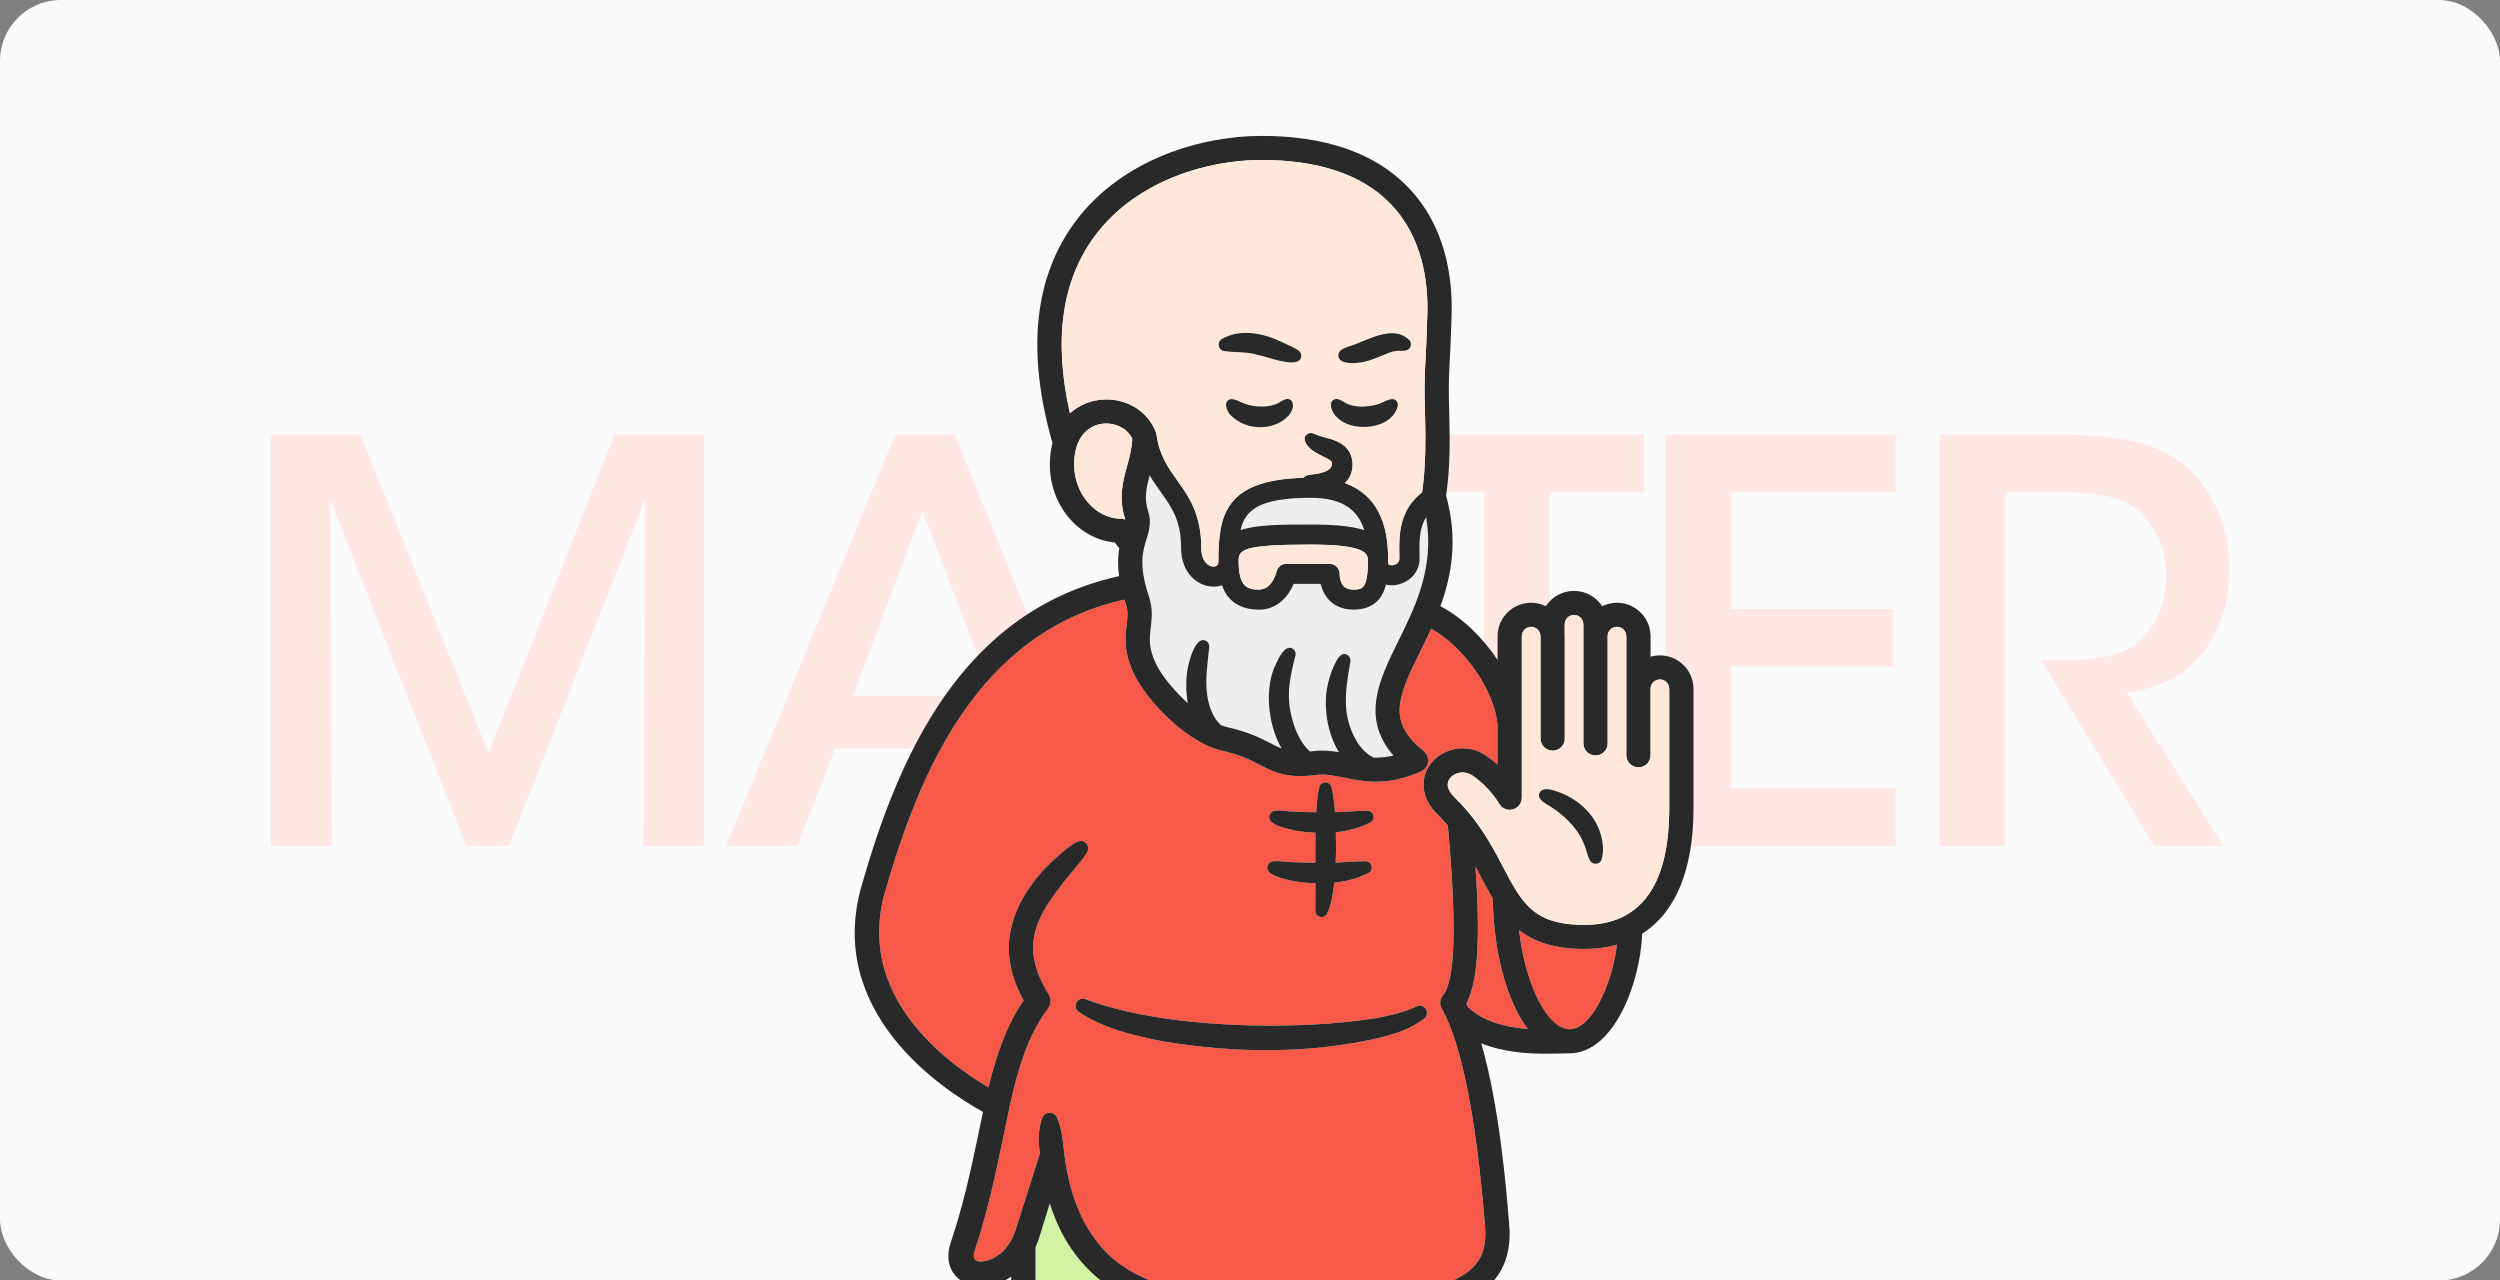
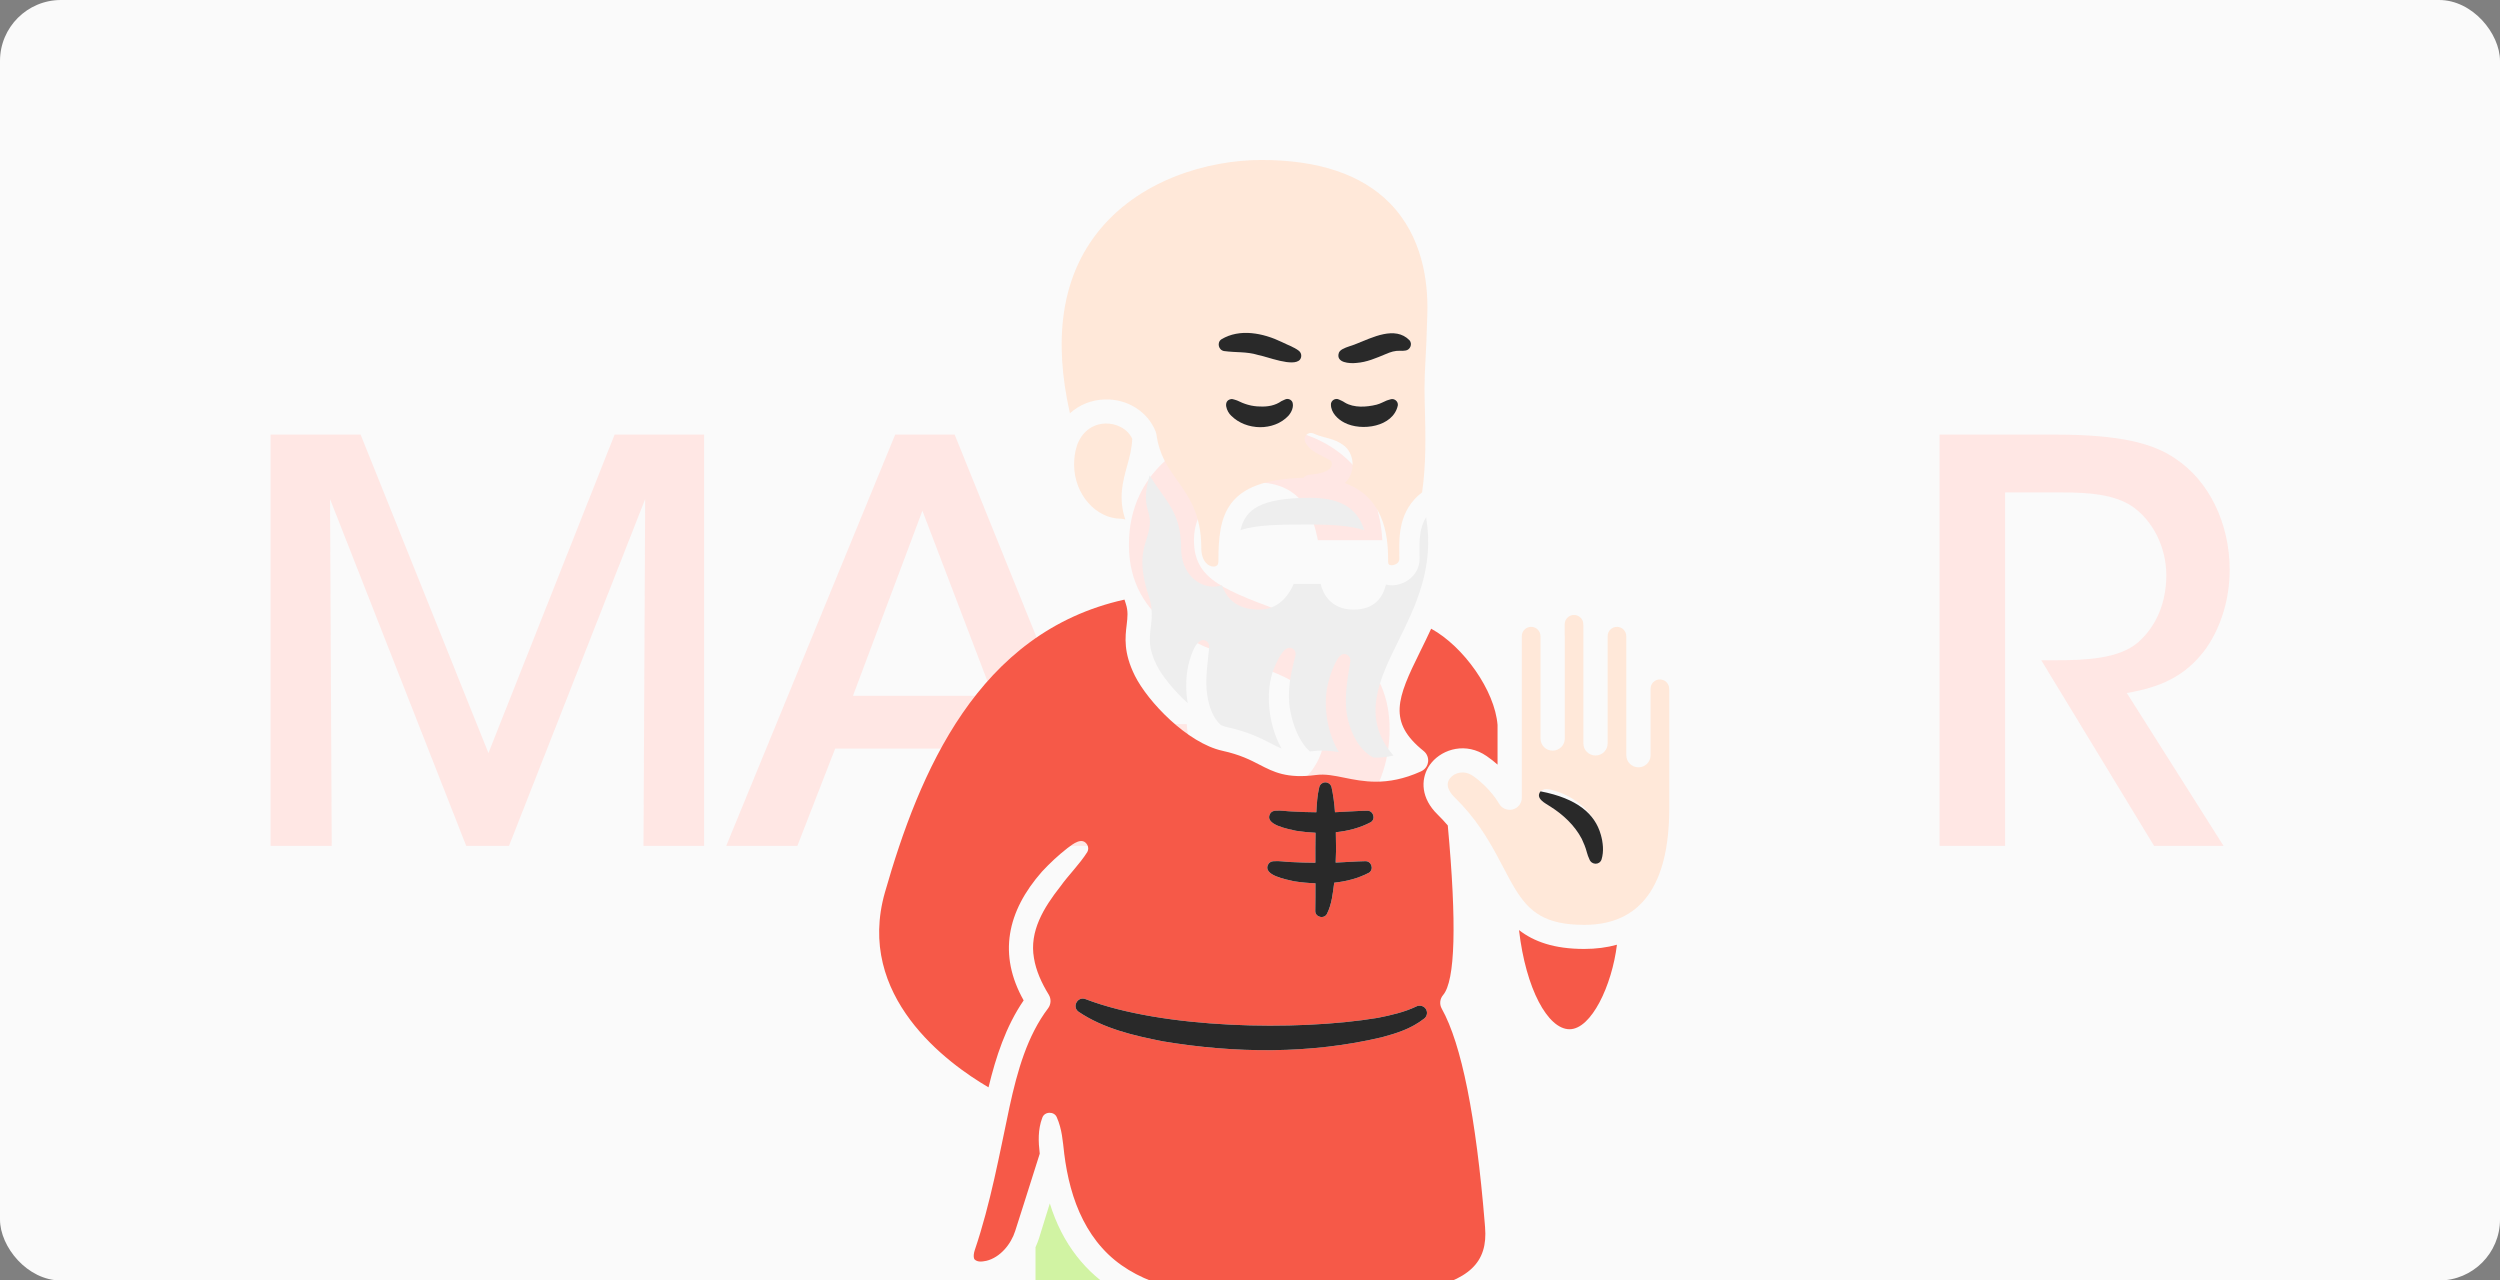
<svg xmlns="http://www.w3.org/2000/svg" width="656" height="336" viewBox="0 0 656 336" fill="none">
  <rect x="0" y="0" width="656" height="336" fill="#808080" stroke="none" />
  <rect width="656" height="336" rx="16" fill="#FAFAFA" />
  <g clip-path="url(#clip0_6986_51800)">
    <path d="M508.938 221.959V114.042H539.417C556.334 114.042 565.084 116.375 570.771 120.313C579.667 126.146 585.063 137.375 585.063 149.479C585.063 157.063 582.875 164.354 578.938 170.042C573.396 177.771 566.396 180.396 558.084 181.854L583.459 221.959H565.229L535.625 173.25H539.417C546.854 173.25 555.896 172.959 561 168.584C565.959 164.209 568.438 157.938 568.438 150.938C568.438 143.646 564.938 136.5 559.25 132.709C554.583 129.792 548.604 129.209 540.875 129.209H526.146V221.959H508.938Z" fill="#FFE7E4" />
-     <path d="M437.031 221.959V114.042H497.406V129.209H454.24V159.834H496.823V174.854H454.24V206.792H497.406V221.959H437.031Z" fill="#FFE7E4" />
-     <path d="M389.401 221.958V129.208H364.609V114.041H431.401V129.208H406.61V221.958H389.401Z" fill="#FFE7E4" />
    <path d="M294.336 190.021H311.399C312.565 206.208 323.94 209.417 329.628 209.417C339.253 209.417 347.565 201.833 347.565 192.208C347.565 180.25 337.357 177.479 323.503 172.375C315.044 169.604 296.232 163.333 296.232 143.062C296.086 122.937 313.294 112 330.211 112C344.065 112 361.42 119.583 362.732 141.75H345.815C344.649 135.917 342.024 126.583 329.628 126.583C320.878 126.583 313.294 132.562 313.294 141.75C313.294 152.25 321.315 154.875 338.669 161.292C352.086 166.979 364.628 173.833 364.628 191.333C364.628 208.833 352.815 224 329.774 224C308.336 224 294.628 210.875 294.336 190.021Z" fill="#FFE7E4" />
    <path d="M219.146 196.438L209.229 221.959H190.562L234.896 114.042H250.5L294.105 221.959H275.438L265.229 196.438H219.146ZM260.563 182.584L242.042 134.021L223.813 182.584H260.563Z" fill="#FFE7E4" />
    <path d="M87.042 221.959H71V114.042H94.625L128.167 197.604L161.271 114.042H184.75V221.959H168.855L169.292 130.959L133.563 221.959H122.334L86.604 130.959L87.042 221.959Z" fill="#FFE7E4" />
    <g clip-path="url(#clip1_6986_51800)">
      <path d="M374.21 135.74C376.459 148.86 371.42 159.105 366.9 168.255C362.02 178.131 356.98 188.313 365.648 198.263C363.749 198.716 362.041 198.842 360.418 198.789C356.853 197.041 354.678 192.809 353.745 189.008C352.471 183.901 353.501 178.647 354.339 173.53C354.413 172.919 354.201 172.298 353.66 171.919C351.93 170.803 350.869 173.003 350.233 174.277C349.225 176.341 348.567 178.594 348.164 180.847C347.358 186.112 348.366 192.503 351.326 197.368C349.183 196.999 346.944 196.789 344.515 197.105C344.239 197.136 343.984 197.168 343.719 197.189C340.822 194.599 339.242 190.176 338.552 186.428C337.64 181.521 338.669 176.783 339.921 172.056C340.048 171.445 339.931 170.803 339.422 170.36C337.279 168.718 335.539 172.698 334.796 174.235C331.826 180.184 332.494 189.745 336.292 196.431C335.369 196.052 334.468 195.588 333.438 195.051C330.839 193.714 327.614 192.04 322.161 190.85C321.577 190.713 320.983 190.513 320.378 190.282C318.299 188.471 317.196 185.27 316.793 182.522C316.145 178.289 316.899 173.993 317.302 169.771C317.334 169.213 317.143 168.665 316.665 168.307C313.758 166.275 311.934 173.73 311.605 175.625C311.159 178.373 311.127 181.511 311.668 184.522C308.04 181.237 304.921 177.362 303.489 174.498C301.314 170.108 301.611 167.602 301.961 164.706C302.237 162.358 302.555 159.705 301.441 156.399C298.714 148.27 299.892 144.511 300.836 141.479C301.505 139.31 302.205 137.067 301.303 134.298C300.168 130.802 300.773 128.043 301.674 124.737C302.597 126.317 303.605 127.717 304.549 129.054C307.435 133.076 309.918 136.551 309.918 143.774C309.918 150.376 314.299 153.935 318.416 153.935C319.211 153.935 319.954 153.798 320.644 153.577C322.118 157.82 325.386 159.968 330.404 159.968C335.422 159.968 338.181 156.262 339.465 153.208H346.53C346.849 154.556 347.496 156.167 348.801 157.515C349.893 158.631 351.877 159.968 355.134 159.968C360.651 159.968 362.815 156.809 363.675 153.408C364.152 153.514 364.651 153.587 365.171 153.587C368.693 153.587 372.502 150.913 372.502 146.585C372.502 146.133 372.491 145.659 372.48 145.175C372.438 142.037 372.396 138.594 374.21 135.74Z" fill="#EEEEEE" />
      <path d="M343.93 130.623C352.726 130.623 356.46 134.182 357.977 139.12C354.518 137.983 349.734 137.635 343.782 137.635C336.058 137.635 329.746 137.657 325.523 139.11C326.712 133.698 330.669 130.623 343.93 130.623Z" fill="#EEEEEE" />
      <path d="M328.007 346.24C327.435 351.873 326.405 363.139 326.405 370.573C326.405 372.911 325.62 374.795 324.018 376.354C321.218 379.049 314.459 382.197 298.089 381.776C294.811 381.692 291.204 381.45 287.756 380.786C287.374 380.628 286.96 380.534 286.525 380.534C278.579 378.754 271.715 374.522 271.715 364.445V327.277C272.054 326.54 272.351 325.782 272.606 325.024C273.232 323.002 274.325 319.464 275.471 315.769C282.048 337.132 300.296 346.187 322.31 346.135L325.482 346.187C326.278 346.209 327.127 346.219 328.007 346.24Z" fill="#D1F3A3" />
-       <path d="M391.726 235.82C391.864 249.024 395.143 262.386 400.903 269.998C395.461 269.577 389.435 268.219 385.234 264.302C385.085 263.976 384.936 263.639 384.777 263.323C387.737 257.805 388.491 246.781 387.164 227.429C387.727 228.461 388.268 229.471 388.788 230.461C389.742 232.293 390.697 234.094 391.726 235.82Z" fill="#F65948" />
      <path d="M424.285 247.898C422.97 258.617 417.559 270.072 411.851 270.072C406.144 270.072 400.362 259.427 398.59 244.055C402.473 247.066 407.756 249.003 415.703 249.003C418.8 249.003 421.665 248.624 424.285 247.898Z" fill="#F65948" />
      <path d="M375.537 164.97C374.571 167.086 373.574 169.097 372.619 171.034C366.572 183.248 364.089 189.461 373.574 197.073C374.433 197.768 374.868 198.842 374.731 199.927C374.677 200.337 374.55 200.727 374.349 201.074C374.02 201.653 373.51 202.117 372.895 202.401C368.333 204.475 364.44 205.117 361.045 205.117C357.915 205.117 355.21 204.57 352.78 204.075C350.085 203.528 347.762 203.043 345.343 203.359C337.662 204.37 334.182 202.559 330.49 200.653C328.114 199.421 325.419 198.031 320.783 197.01C311.606 194.999 301.208 184.164 297.782 177.289C294.769 171.224 295.246 167.202 295.639 163.959C295.872 161.948 296.063 160.368 295.405 158.399C295.278 158.031 295.182 157.683 295.066 157.336C256.501 165.896 241.213 202.717 232.217 234.125C224.387 261.438 248.64 279.033 259.387 285.318C261.318 277.358 263.906 269.367 268.606 262.502C261.88 250.551 264.203 239.169 273.423 228.703C275.492 226.481 277.72 224.396 280.117 222.533C281.55 221.459 284.011 219.448 285.326 221.722C285.645 222.322 285.613 223.017 285.316 223.565C283.226 226.86 280.457 229.514 278.218 232.641C273.911 238.127 270.06 244.328 271.312 251.404C271.842 254.668 273.285 257.911 275.195 261.007C275.895 262.154 275.778 263.576 275.014 264.586C269.54 271.82 266.962 281.001 264.914 290.383C262.283 302.744 259.939 315.769 255.79 327.993L255.621 328.594L255.525 329.152C255.451 329.857 255.589 330.278 255.705 330.447C256.469 331.226 257.647 331.078 258.835 330.836C262.432 329.962 265.296 326.498 266.4 322.971L268.596 316.085L272.829 302.723C272.457 299.586 272.32 296.416 273.497 293.3C274.07 291.604 276.648 291.552 277.306 293.184C278.696 296.343 278.865 299.459 279.237 302.576V302.618C279.619 305.692 280.181 308.735 280.987 311.673C282.6 317.58 285.263 323.097 289.209 327.477C297.368 336.638 310.47 339.502 322.416 339.818H322.427L325.599 339.881C338.542 340.112 362.625 340.565 372.004 338.712C385.51 336.027 390.464 331.331 389.679 321.992L389.594 320.939C387.292 292.9 383.504 273.968 378.316 264.671C377.669 263.523 377.807 262.112 378.667 261.101C381.86 257.353 382.274 242.38 379.897 216.594C379.07 215.636 378.2 214.678 377.224 213.73C372.863 209.477 372.81 204.686 374.773 201.338C375.028 200.895 375.325 200.485 375.654 200.095C378.645 196.505 384.735 194.694 390.103 198.4C391.154 199.116 392.098 199.874 392.957 200.632V190.24C392.257 181.216 384.056 169.645 375.537 164.97ZM332.856 226.66C333.185 226.229 333.673 226.007 334.182 225.986C335.667 225.849 337.227 226.155 338.702 226.197C340.855 226.302 342.998 226.386 345.152 226.386C345.141 223.733 345.152 221.09 345.205 218.511C343.465 218.437 341.746 218.258 340.07 217.995C338.129 217.531 331.498 216.436 333.344 213.415C333.662 212.972 334.15 212.762 334.659 212.73C336.145 212.593 337.704 212.909 339.179 212.941C341.258 213.046 343.338 213.13 345.417 213.141C345.534 210.919 345.651 208.697 346.192 206.507C346.436 205.633 347.337 205.117 348.218 205.36C348.791 205.507 349.215 205.949 349.374 206.476C349.862 208.676 350.138 210.898 350.297 213.13C353.119 213.025 355.92 212.783 358.742 212.73C360.366 212.688 361.055 214.878 359.697 215.741C356.875 217.237 353.735 218.047 350.52 218.374C350.552 219.911 350.563 221.448 350.584 222.986C350.563 223.996 350.52 225.155 350.478 226.344C353.066 226.239 355.655 226.028 358.265 225.976C359.888 225.934 360.578 228.124 359.22 228.998C356.408 230.482 353.289 231.283 350.096 231.62C349.725 234.389 349.491 237.168 348.207 239.769C347.444 241.285 345.046 240.654 345.131 238.979C345.173 236.652 345.173 234.231 345.173 231.777C343.285 231.714 341.407 231.535 339.593 231.251C337.651 230.788 331.02 229.693 332.856 226.66ZM374.253 264.955C374.646 265.776 374.402 266.734 373.712 267.271C370.275 269.967 366.413 271.146 362.636 272.167C343.815 276.621 324.135 276.421 305.113 273.241C297.463 271.725 289.644 269.946 283.024 265.492C281.189 264.186 282.791 261.312 284.891 262.186C305.049 269.914 340.07 270.641 361.48 267.092C365.023 266.397 368.598 265.555 371.537 264.144C372.503 263.597 373.765 263.955 374.253 264.955Z" fill="#F65948" />
-       <path d="M444.38 180.711V212.003C444.38 228.176 439.691 239.421 430.917 244.991C430.323 258.679 423.183 276.389 411.852 276.389C411.226 276.389 410.484 276.41 409.645 276.432C408.468 276.463 407.142 276.495 405.699 276.495C400.755 276.495 394.453 276.095 388.682 273.778C393.456 290.193 395.249 312.02 395.938 320.433L396.023 321.465C397.36 337.311 385.17 342.123 377.033 344.092C375.547 353.084 374.561 363.097 374.402 371.342C374.2 381.018 367.23 385.04 360.143 386.714C360.058 389.062 360.365 392.316 362.158 394.053C363.495 395.359 369.023 397.181 373.892 398.781C386.475 402.929 402.123 408.089 403.057 418.976C403.312 421.966 402.208 424.725 399.874 426.936C393.021 433.411 375.494 435.149 350.51 431.832C345.948 431.221 341.937 429.726 338.054 428.273C333.439 426.546 329.058 424.904 323.604 424.525C320.135 435.265 306.184 445.52 290.026 445.52C288.743 445.52 287.438 445.457 286.122 445.32C275.629 444.236 271.237 438.971 269.402 434.749C265.858 426.599 268.755 414.606 276.786 404.193C279.905 400.15 282.589 392.39 283.183 386.146C271.343 382.892 265.349 375.627 265.349 364.445V334.984C263.885 335.985 262.241 336.764 260.437 337.238C253.583 339.122 247.366 334.311 249.159 327.151C249.308 326.466 249.828 324.94 250.051 324.245C253.552 313.61 255.599 302.839 257.944 291.773C247.25 285.866 216.557 265.639 226.084 232.398C235.58 199.284 251.854 160.421 293.655 151.176C293.241 148.186 293.358 145.796 293.686 143.837C293.23 143.269 292.838 142.763 292.53 142.353C282.982 141.416 275.481 132.603 275.481 121.915C275.481 119.904 275.714 117.999 276.171 116.251C269.264 92.107 271.354 72.47 282.388 57.866C294.769 41.493 315.616 35.66 330.999 35.66C347.762 35.66 360.631 40.114 369.256 48.906C379.345 59.182 381.16 72.776 380.905 82.378C380.746 88.548 380.555 92.118 380.396 94.982C380.258 97.561 380.162 99.425 380.162 101.963C380.162 103.668 380.215 105.595 380.258 107.638C380.428 114.103 380.619 122.115 379.462 130.065C382.602 141.405 380.947 150.913 377.966 159.073C383.61 162 389 167.202 392.968 173.161V166.907C392.968 162.084 396.914 158.167 401.773 158.167C403.153 158.167 404.458 158.494 405.625 159.062C407.195 156.651 409.921 155.051 413.019 155.051C416.117 155.051 418.844 156.651 420.414 159.062C421.581 158.494 422.896 158.167 424.286 158.167C428.986 158.167 432.837 161.832 433.081 166.443C433.102 166.591 433.113 166.749 433.113 166.907V172.319C433.888 172.098 434.704 171.971 435.553 171.971C440.253 171.971 444.104 175.646 444.348 180.258C444.369 180.405 444.38 180.553 444.38 180.711ZM438.015 212.003V181.079C438.004 180.963 437.993 180.837 437.993 180.711C437.993 179.373 436.901 178.289 435.553 178.289C434.206 178.289 433.113 179.373 433.113 180.711V198.189C433.113 199.937 431.691 201.348 429.93 201.348C428.169 201.348 426.748 199.937 426.748 198.189V167.275C426.737 167.149 426.726 167.033 426.726 166.907C426.726 165.57 425.634 164.485 424.286 164.485C422.939 164.485 421.846 165.57 421.846 166.907V195.083C421.846 196.82 420.424 198.242 418.663 198.242C416.902 198.242 415.481 196.82 415.481 195.083V164.159C415.47 164.032 415.459 163.916 415.459 163.79C415.459 162.453 414.367 161.368 413.019 161.368C411.672 161.368 410.579 162.453 410.579 163.79V166.538C410.59 166.654 410.6 166.78 410.6 166.907V193.809C410.6 195.557 409.179 196.968 407.417 196.968C405.656 196.968 404.235 195.557 404.235 193.809V167.275C404.214 167.149 404.214 167.033 404.214 166.907C404.214 165.57 403.121 164.485 401.773 164.485C400.426 164.485 399.333 165.57 399.333 166.907V209.339C399.323 210.782 398.325 212.045 396.914 212.403C395.503 212.751 394.029 212.109 393.339 210.845C393.318 210.814 391.026 206.728 386.475 203.58C384.215 202.032 381.743 202.706 380.555 204.127C378.953 206.044 380.576 208.139 381.69 209.224C383.037 210.54 384.247 211.866 385.361 213.193C385.403 213.256 385.456 213.309 385.499 213.362C389.541 218.247 392.108 223.122 394.432 227.544C395.503 229.587 396.49 231.461 397.508 233.135L397.604 233.293C401.243 239.242 405.359 242.685 415.703 242.685C430.514 242.685 438.015 232.356 438.015 212.003ZM411.852 270.072C417.56 270.072 422.971 258.616 424.286 247.897C421.666 248.624 418.801 249.003 415.703 249.003C407.757 249.003 402.474 247.066 398.591 244.054C400.362 259.427 406.378 270.072 411.852 270.072ZM400.903 269.998C395.143 262.386 391.864 249.024 391.726 235.82C390.697 234.094 389.743 232.293 388.788 230.461C388.268 229.471 387.727 228.46 387.164 227.429C388.491 246.781 387.737 257.805 384.777 263.323C384.936 263.639 385.085 263.975 385.234 264.302C389.435 268.219 395.461 269.577 400.903 269.998ZM392.957 200.632V190.239C392.257 181.216 384.056 169.644 375.537 164.969C374.571 167.086 373.574 169.097 372.619 171.034C366.572 183.248 364.089 189.46 373.574 197.073C374.433 197.768 374.868 198.842 374.73 199.926C374.677 200.337 374.55 200.727 374.348 201.074C374.02 201.653 373.51 202.116 372.895 202.401C368.333 204.475 364.439 205.117 361.044 205.117C357.915 205.117 355.209 204.57 352.78 204.075C350.085 203.527 347.762 203.043 345.343 203.359C337.662 204.37 334.182 202.559 330.49 200.653C328.113 199.421 325.419 198.031 320.782 197.01C311.605 194.999 301.208 184.164 297.782 177.289C294.769 171.224 295.246 167.202 295.639 163.959C295.872 161.947 296.063 160.368 295.405 158.399C295.278 158.031 295.182 157.683 295.066 157.336C256.501 165.896 241.213 202.717 232.216 234.125C224.387 261.438 248.64 279.032 259.387 285.318C261.318 277.358 263.906 269.366 268.606 262.501C261.88 250.551 264.203 239.169 273.423 228.703C275.492 226.481 277.719 224.396 280.117 222.533C281.549 221.459 284.011 219.447 285.326 221.722C285.645 222.322 285.613 223.017 285.326 223.564C283.236 226.86 280.467 229.513 278.229 232.641C273.921 238.126 270.07 244.328 271.322 251.404C271.853 254.668 273.295 257.911 275.205 261.006C275.905 262.154 275.789 263.575 275.025 264.586C269.55 271.82 266.972 281.001 264.925 290.383C262.294 302.744 259.949 315.769 255.801 327.993L255.631 328.593L255.536 329.151C255.461 329.857 255.599 330.278 255.716 330.446C256.48 331.226 257.657 331.078 258.846 330.836C262.442 329.962 265.307 326.498 266.41 322.971L268.606 316.085L272.839 302.723C272.468 299.585 272.33 296.416 273.508 293.299C274.081 291.604 276.659 291.551 277.316 293.184C278.706 296.342 278.876 299.459 279.247 302.576V302.618C279.629 305.692 280.191 308.735 280.998 311.673C282.61 317.58 285.273 323.097 289.22 327.477C297.378 336.638 310.481 339.502 322.427 339.817H322.437L325.61 339.881C338.553 340.112 362.636 340.565 372.014 338.712C385.52 336.027 390.475 331.331 389.689 321.991L389.605 320.939C387.302 292.899 383.515 273.968 378.327 264.67C377.68 263.523 377.818 262.112 378.677 261.101C381.87 257.353 382.284 242.38 379.908 216.594C379.08 215.636 378.21 214.678 377.234 213.73C372.874 209.476 372.821 204.686 374.783 201.337C375.038 200.895 375.335 200.484 375.664 200.095C378.656 196.504 384.746 194.693 390.114 198.4C391.164 199.116 392.108 199.874 392.968 200.632H392.957ZM374.539 82.21C374.762 73.829 373.234 62.015 364.705 53.318C357.31 45.789 345.979 41.978 330.999 41.978C317.154 41.978 298.45 47.148 287.48 61.657C278.621 73.386 276.372 89.117 280.754 108.449C283.204 106.227 286.366 104.921 289.888 104.816C295.819 104.626 301.166 108.006 303.224 113.197C303.235 113.208 303.235 113.218 303.245 113.229L303.277 113.324C303.32 113.418 303.33 113.503 303.351 113.597C303.383 113.682 303.404 113.766 303.426 113.861C303.436 113.913 303.447 113.976 303.458 114.029C304.221 119.483 306.481 122.652 308.879 126.011C311.849 130.16 315.223 134.877 315.223 143.774C315.223 147.365 317.133 148.67 318.417 148.67C319.7 148.67 319.711 147.607 319.711 147.259C319.711 135.214 321.387 125.927 341.99 125.38C342.393 124.937 342.977 124.621 343.762 124.558C345.502 124.4 349.565 123.916 349.48 121.652C349.427 121.178 349.427 121.189 349.226 120.957C348.229 120.157 346.213 119.462 344.865 118.504C343.412 117.704 340.929 114.987 343.316 113.745C343.836 113.513 344.356 113.618 344.834 113.818C347.603 115.071 350.064 114.892 352.737 116.977C355.231 119.03 355.56 122.968 353.862 125.601C353.565 126.032 353.247 126.411 352.897 126.759C364.227 130.844 364.238 142.795 364.238 147.259C364.238 148.07 364.461 148.323 365.171 148.323C365.829 148.323 367.198 147.902 367.198 146.585C367.198 146.154 367.187 145.711 367.177 145.259C367.113 140.657 367.028 133.898 373.16 129.191C374.242 121.757 374.062 114.029 373.903 107.796C373.85 105.711 373.797 103.742 373.797 101.963C373.797 99.257 373.903 97.319 374.041 94.645C374.2 91.823 374.38 88.306 374.539 82.21ZM366.901 168.254C371.42 159.105 376.46 148.86 374.211 135.74C372.396 138.594 372.439 142.037 372.481 145.174C372.481 145.659 372.502 146.133 372.502 146.585C372.502 150.913 368.694 153.587 365.171 153.587C364.652 153.587 364.153 153.514 363.676 153.408C362.816 156.809 360.652 159.968 355.135 159.968C351.878 159.968 349.894 158.631 348.801 157.515C347.496 156.167 346.849 154.556 346.531 153.208H339.465C338.182 156.262 335.338 159.968 330.405 159.968C325.472 159.968 322.119 157.82 320.644 153.577C319.955 153.798 319.212 153.935 318.417 153.935C314.3 153.935 309.919 150.376 309.919 143.774C309.919 136.551 307.436 133.076 304.55 129.054C303.606 127.717 302.598 126.317 301.675 124.737C300.773 128.043 300.169 130.802 301.304 134.298C302.206 137.067 301.505 139.31 300.837 141.479C299.893 144.511 298.715 148.27 301.442 156.399C302.556 159.705 302.237 162.358 301.962 164.706C301.612 167.602 301.314 170.108 303.489 174.498C304.922 177.362 308.041 181.237 311.669 184.522C311.128 181.511 311.16 178.373 311.605 175.625C311.934 173.73 313.759 166.275 316.666 168.307C317.143 168.665 317.334 169.213 317.303 169.771C316.899 173.993 316.146 178.289 316.793 182.522C317.196 185.27 318.3 188.471 320.379 190.282C320.984 190.513 321.578 190.713 322.162 190.85C327.615 192.04 330.84 193.714 333.439 195.051C334.468 195.588 335.37 196.052 336.293 196.431C332.495 189.745 331.827 180.184 334.797 174.235C335.54 172.698 337.28 168.718 339.423 170.36C339.932 170.803 340.049 171.445 339.921 172.056C338.67 176.783 337.641 181.521 338.553 186.428C339.243 190.176 340.823 194.599 343.72 197.189C343.985 197.168 344.239 197.136 344.515 197.105C346.945 196.789 349.183 196.999 351.326 197.368C348.366 192.503 347.359 186.112 348.165 180.847C348.568 178.594 349.226 176.341 350.234 174.277C350.87 173.003 351.931 170.803 353.66 171.919C354.202 172.298 354.414 172.919 354.339 173.53C353.501 178.647 352.472 183.901 353.745 189.008C354.679 192.809 356.854 197.041 360.419 198.789C362.042 198.842 363.75 198.715 365.649 198.263C356.981 188.313 362.021 178.131 366.901 168.254ZM368.036 371.215C368.195 363.392 369.054 354.021 370.381 345.356C363.951 346.188 354.202 346.419 344.759 346.419C341.195 346.419 337.672 346.388 334.394 346.346C333.853 351.673 332.771 363.266 332.771 370.573C332.771 374.09 331.678 377.164 329.535 379.723C332.898 380.629 338.521 381.597 347.231 381.597C367.824 381.597 367.972 374.322 368.036 371.215ZM369.956 404.14C363.601 402.024 359.771 400.581 357.703 398.57C354.509 395.464 353.788 390.989 353.756 387.694C351.125 387.915 348.791 387.915 347.231 387.915C335.37 387.915 328.495 386.23 324.888 384.872L324.177 398.423C327.572 399.118 331.392 400.708 335.635 402.477C341.608 404.962 348.377 407.794 354.902 408.331C365.628 409.226 368.821 406.709 369.956 404.14ZM358.933 147.259V147.017C358.901 145.206 358.275 142.9 343.783 142.9C325.811 142.9 325.016 144.311 325.016 147.259C325.016 154.145 327.456 154.703 330.405 154.703C333.821 154.703 334.914 150.197 334.956 150.007C335.232 148.807 336.304 147.944 337.545 147.944H348.876C349.597 147.944 350.276 148.238 350.775 148.754C351.284 149.26 351.549 149.955 351.528 150.671C351.517 151.218 351.698 152.913 352.631 153.872C353.194 154.43 354.011 154.703 355.135 154.703C357.257 154.703 358.933 154.703 358.933 147.259ZM357.978 139.12C356.461 134.182 352.727 130.623 343.932 130.623C330.67 130.623 326.713 133.698 325.525 139.11C329.747 137.657 336.06 137.636 343.783 137.636C349.735 137.636 354.52 137.983 357.978 139.12ZM326.405 370.573C326.405 363.14 327.434 351.873 328.007 346.24C327.127 346.219 326.278 346.209 325.482 346.188L322.31 346.135C300.296 346.188 282.048 337.132 275.47 315.769C274.325 319.464 273.232 323.002 272.606 325.024C272.351 325.782 272.054 326.54 271.715 327.277V364.445C271.715 374.522 278.579 378.754 286.525 380.534C286.96 380.534 287.374 380.629 287.756 380.787C291.204 381.45 294.811 381.692 298.089 381.776C314.459 382.197 321.217 379.049 324.018 376.354C325.62 374.795 326.405 372.911 326.405 370.573ZM317.716 399.939L318.448 386.125C313.727 387.452 307.871 388.125 300.89 388.125C299.925 388.125 298.938 388.115 297.93 388.083C294.885 388.01 292.063 387.778 289.453 387.409C288.753 393.569 286.493 400.518 283.555 405.467C282.738 408.499 283.417 410.658 285.645 412.037C291.13 415.417 303.521 413.469 311.902 405.783C314.512 403.382 316.655 401.097 317.716 399.939ZM295.745 122.284C296.402 119.925 297.007 117.672 297.103 115.114C295.745 112.281 292.679 111.06 290.079 111.134C286.536 111.239 283.724 113.471 282.536 117.125L282.525 117.146C282.525 117.167 282.525 117.188 282.525 117.198C282.08 118.599 281.857 120.178 281.857 121.915C281.857 129.612 287.522 136.119 294.227 136.119C294.599 136.119 294.949 136.204 295.278 136.319C295.278 136.298 295.267 136.267 295.257 136.235C293.453 130.676 294.62 126.411 295.755 122.284H295.745Z" fill="#292929" />
      <path d="M438.014 181.079V212.003C438.014 232.356 430.514 242.685 415.703 242.685C405.359 242.685 401.243 239.242 397.604 233.293L397.508 233.135C396.49 231.461 395.503 229.587 394.432 227.544C392.108 223.122 389.541 218.247 385.499 213.361C385.456 213.309 385.403 213.256 385.361 213.193C384.247 211.866 383.037 210.54 381.69 209.223C380.576 208.139 378.953 206.044 380.555 204.127C381.743 202.706 384.215 202.032 386.475 203.58C391.026 206.728 393.318 210.813 393.339 210.845C394.028 212.108 395.503 212.751 396.914 212.403C398.325 212.045 399.322 210.782 399.322 209.339V166.907C399.333 165.569 400.426 164.485 401.773 164.485C403.121 164.485 404.213 165.569 404.213 166.907C404.213 167.033 404.213 167.149 404.234 167.275V193.809C404.234 195.557 405.656 196.967 407.417 196.967C409.178 196.967 410.6 195.557 410.6 193.809V166.907C410.6 166.78 410.6 166.654 410.579 166.538V163.79C410.579 162.453 411.672 161.368 413.019 161.368C414.366 161.368 415.459 162.453 415.459 163.79C415.459 163.916 415.47 164.032 415.48 164.158V195.083C415.48 196.82 416.902 198.241 418.663 198.241C420.424 198.241 421.846 196.82 421.846 195.083V166.907C421.846 165.569 422.939 164.485 424.286 164.485C425.633 164.485 426.726 165.569 426.726 166.907C426.726 167.033 426.737 167.149 426.747 167.275V198.189C426.747 199.937 428.18 201.348 429.93 201.348C431.681 201.348 433.113 199.937 433.113 198.189V180.71C433.113 179.373 434.206 178.289 435.553 178.289C436.9 178.289 437.993 179.373 437.993 180.71C437.993 180.837 437.993 180.963 438.014 181.079ZM420.254 225.512C420.891 223.459 420.647 221.006 420.042 218.973C418.525 213.593 413.9 209.508 408.69 207.728C407.407 207.36 405.433 206.496 404.234 207.644C402.77 209.518 405.497 210.771 406.823 211.645C410.197 213.783 413.189 216.573 415.056 220.121C415.204 220.49 415.618 221.416 415.788 221.806C416.308 223.027 416.446 224.259 417.072 225.512C417.645 226.986 419.724 227.06 420.254 225.512Z" fill="#FFE8D9" />
-       <path d="M420.041 218.974C420.645 221.006 420.889 223.459 420.253 225.512C419.722 227.06 417.643 226.986 417.07 225.512C416.444 224.259 416.306 223.027 415.786 221.806C415.617 221.416 415.203 220.49 415.054 220.121C413.187 216.573 410.195 213.783 406.821 211.645C405.495 210.771 402.769 209.518 404.233 207.644C405.432 206.497 407.405 207.36 408.689 207.728C413.898 209.508 418.523 213.593 420.041 218.974Z" fill="#292929" />
+       <path d="M420.041 218.974C420.645 221.006 420.889 223.459 420.253 225.512C419.722 227.06 417.643 226.986 417.07 225.512C416.444 224.259 416.306 223.027 415.786 221.806C415.617 221.416 415.203 220.49 415.054 220.121C413.187 216.573 410.195 213.783 406.821 211.645C405.495 210.771 402.769 209.518 404.233 207.644C413.898 209.508 418.523 213.593 420.041 218.974Z" fill="#292929" />
      <path d="M364.703 53.318C373.233 62.015 374.761 73.828 374.538 82.21C374.379 88.306 374.199 91.823 374.039 94.645C373.902 97.319 373.795 99.256 373.795 101.962C373.795 103.742 373.848 105.711 373.902 107.796C374.061 114.029 374.241 121.757 373.159 129.191C367.027 133.898 367.112 140.657 367.175 145.259C367.175 145.711 367.196 146.154 367.196 146.585C367.196 147.901 365.828 148.323 365.17 148.323C364.459 148.323 364.237 148.07 364.237 147.259C364.237 142.795 364.226 130.844 352.895 126.759C353.245 126.411 353.564 126.032 353.861 125.601C355.558 122.968 355.229 119.03 352.736 116.977C350.063 114.892 347.601 115.071 344.832 113.818C344.355 113.618 343.835 113.513 343.315 113.745C340.928 114.987 343.411 117.704 344.864 118.504C346.211 119.462 348.227 120.157 349.224 120.957C349.426 121.189 349.426 121.178 349.479 121.652C349.564 123.916 345.501 124.4 343.761 124.558C342.976 124.621 342.392 124.937 341.989 125.379C321.386 125.927 319.71 135.214 319.71 147.259C319.71 147.607 319.71 148.67 318.415 148.67C317.121 148.67 315.222 147.364 315.222 143.774C315.222 134.877 311.848 130.16 308.877 126.011C306.48 122.652 304.22 119.483 303.456 114.039C303.446 113.976 303.435 113.913 303.424 113.86C303.403 113.766 303.382 113.681 303.35 113.597C303.329 113.502 303.318 113.418 303.276 113.323L303.244 113.229C303.244 113.229 303.233 113.208 303.223 113.197C301.165 108.006 295.817 104.626 289.887 104.816C286.365 104.921 283.203 106.227 280.752 108.448C276.371 89.117 278.62 73.386 287.479 61.657C298.449 47.147 317.153 41.977 330.998 41.977C345.978 41.977 357.309 45.789 364.703 53.318ZM368.767 91.991C370.029 91.865 370.698 90.254 369.859 89.285C366.051 85.389 359.982 88.632 355.887 90.222C354.635 90.77 353.447 90.949 352.195 91.654C351.834 91.876 351.505 92.139 351.325 92.549C350.413 95.224 354.158 95.434 355.94 95.234C358.688 95.045 361.202 93.908 363.579 92.928C364.894 92.36 366.019 91.991 367.398 92.044C367.78 92.097 368.332 92.055 368.767 91.991ZM366.793 106.385C366.952 105.342 365.87 104.437 364.852 104.784L363.897 105.079C362.9 105.49 362.221 105.932 361.17 106.195C358.561 106.837 355.272 107.059 352.895 105.637C352.577 105.384 351.728 104.995 351.314 104.816C350.349 104.353 349.15 105.142 349.235 106.216C349.256 108.312 351.049 110.038 352.779 110.912C357.266 113.25 365.594 112.028 366.793 106.385ZM341.098 94.381C341.671 93.644 341.533 92.581 340.779 92.012C339.57 91.075 337.682 90.433 336.355 89.749C331.539 87.422 325.354 86.105 320.495 89.033C319.253 89.854 319.72 91.886 321.195 92.118C324.24 92.549 327.136 92.223 330.085 93.139C332.483 93.56 339.347 96.403 341.098 94.381ZM338.085 109.091C338.902 108.164 339.559 106.743 339.135 105.521C338.796 104.795 337.926 104.479 337.194 104.816L336.239 105.258C334.605 106.416 332.632 106.764 330.616 106.658C328.42 106.648 326.51 106.027 324.611 105.079C324.218 104.974 323.433 104.626 323.009 104.721C320.76 105.174 321.906 108.059 323.073 109.091C326.977 113.008 334.265 113.187 338.085 109.091Z" fill="#FFE8D9" />
      <path d="M374.253 264.955C374.646 265.776 374.402 266.735 373.712 267.272C370.275 269.967 366.413 271.146 362.636 272.168C343.815 276.621 324.135 276.421 305.113 273.242C297.463 271.725 289.644 269.946 283.024 265.492C281.189 264.186 282.791 261.312 284.891 262.186C305.049 269.914 340.07 270.641 361.48 267.093C365.023 266.398 368.598 265.555 371.537 264.144C372.503 263.597 373.765 263.955 374.253 264.955Z" fill="#292929" />
      <path d="M369.859 89.286C370.697 90.254 370.029 91.865 368.766 91.992C368.331 92.055 367.78 92.097 367.398 92.044C366.018 91.992 364.894 92.36 363.578 92.929C361.202 93.908 358.687 95.045 355.94 95.235C354.157 95.435 350.412 95.224 351.325 92.55C351.505 92.139 351.834 91.876 352.195 91.655C353.446 90.949 354.635 90.77 355.887 90.223C359.982 88.633 366.05 85.39 369.859 89.286Z" fill="#292929" />
      <path d="M364.852 104.784C365.87 104.437 366.952 105.342 366.793 106.385C365.594 112.029 357.266 113.25 352.778 110.912C351.049 110.039 349.256 108.312 349.235 106.216C349.15 105.142 350.349 104.353 351.314 104.816C351.728 104.995 352.577 105.385 352.895 105.637C355.271 107.059 358.56 106.838 361.17 106.195C362.22 105.932 362.899 105.49 363.897 105.079L364.852 104.784Z" fill="#292929" />
      <path d="M358.741 212.73C360.365 212.688 361.054 214.878 359.696 215.741C356.874 217.237 353.734 218.047 350.519 218.374C350.551 219.911 350.562 221.448 350.583 222.985C350.562 223.996 350.519 225.154 350.477 226.344C353.065 226.239 355.654 226.028 358.264 225.976C359.887 225.934 360.577 228.124 359.219 228.998C356.407 230.482 353.288 231.282 350.095 231.619C349.724 234.389 349.49 237.168 348.206 239.769C347.443 241.285 345.045 240.653 345.13 238.979C345.172 236.652 345.172 234.231 345.172 231.777C343.284 231.714 341.406 231.535 339.592 231.251C337.65 230.788 331.019 229.693 332.855 226.66C333.184 226.228 333.672 226.007 334.181 225.986C335.666 225.849 337.226 226.155 338.701 226.197C340.854 226.302 342.997 226.386 345.151 226.386C345.14 223.733 345.151 221.09 345.204 218.511C343.464 218.437 341.745 218.258 340.069 217.995C338.128 217.531 331.497 216.436 333.343 213.414C333.661 212.972 334.149 212.762 334.658 212.73C336.144 212.593 337.703 212.909 339.178 212.941C341.257 213.046 343.337 213.13 345.416 213.141C345.533 210.919 345.65 208.697 346.191 206.507C346.435 205.633 347.336 205.117 348.217 205.36C348.79 205.507 349.214 205.949 349.373 206.476C349.861 208.676 350.137 210.898 350.296 213.13C353.119 213.025 355.919 212.783 358.741 212.73Z" fill="#292929" />
-       <path d="M358.933 147.017V147.259C358.933 154.704 357.257 154.704 355.135 154.704C354.011 154.704 353.194 154.43 352.631 153.872C351.698 152.914 351.518 151.218 351.528 150.671C351.549 149.955 351.284 149.26 350.775 148.755C350.276 148.239 349.597 147.944 348.876 147.944H337.545C336.304 147.944 335.232 148.807 334.956 150.008C334.914 150.197 333.821 154.704 330.405 154.704C327.456 154.704 325.016 154.146 325.016 147.259C325.016 144.311 325.811 142.9 343.783 142.9C358.276 142.9 358.902 145.206 358.933 147.017Z" fill="#FFE8D9" />
      <path d="M340.781 92.013C341.534 92.581 341.672 93.645 341.099 94.382C339.348 96.403 332.484 93.561 330.087 93.139C327.137 92.223 324.241 92.55 321.196 92.118C319.721 91.886 319.255 89.854 320.496 89.033C325.355 86.106 331.54 87.422 336.357 89.749C337.683 90.433 339.571 91.076 340.781 92.013Z" fill="#292929" />
      <path d="M339.136 105.521C339.56 106.742 338.903 108.164 338.086 109.09C334.266 113.186 326.978 113.007 323.074 109.09C321.907 108.059 320.761 105.174 323.01 104.721C323.434 104.626 324.219 104.974 324.612 105.079C326.511 106.026 328.421 106.648 330.617 106.658C332.633 106.763 334.606 106.416 336.24 105.258L337.195 104.816C337.927 104.479 338.797 104.795 339.136 105.521Z" fill="#292929" />
      <path d="M297.102 115.114C297.006 117.673 296.402 119.926 295.744 122.284C294.609 126.412 293.442 130.676 295.245 136.236C295.245 136.267 295.266 136.299 295.266 136.32C294.938 136.204 294.587 136.12 294.216 136.12C287.511 136.12 281.846 129.613 281.846 121.916C281.846 120.179 282.068 118.599 282.514 117.199C282.514 117.188 282.514 117.167 282.514 117.146C282.514 117.146 282.525 117.136 282.525 117.125C283.713 113.471 286.524 111.239 290.068 111.134C292.667 111.06 295.733 112.282 297.091 115.114H297.102Z" fill="#FFE8D9" />
    </g>
  </g>
  <defs>
    <clipPath id="clip0_6986_51800">
      <rect width="656" height="336" fill="white" />
    </clipPath>
    <clipPath id="clip1_6986_51800">
      <rect width="220.11" height="409.86" fill="white" transform="translate(224.27 35.66)" />
    </clipPath>
  </defs>
</svg>